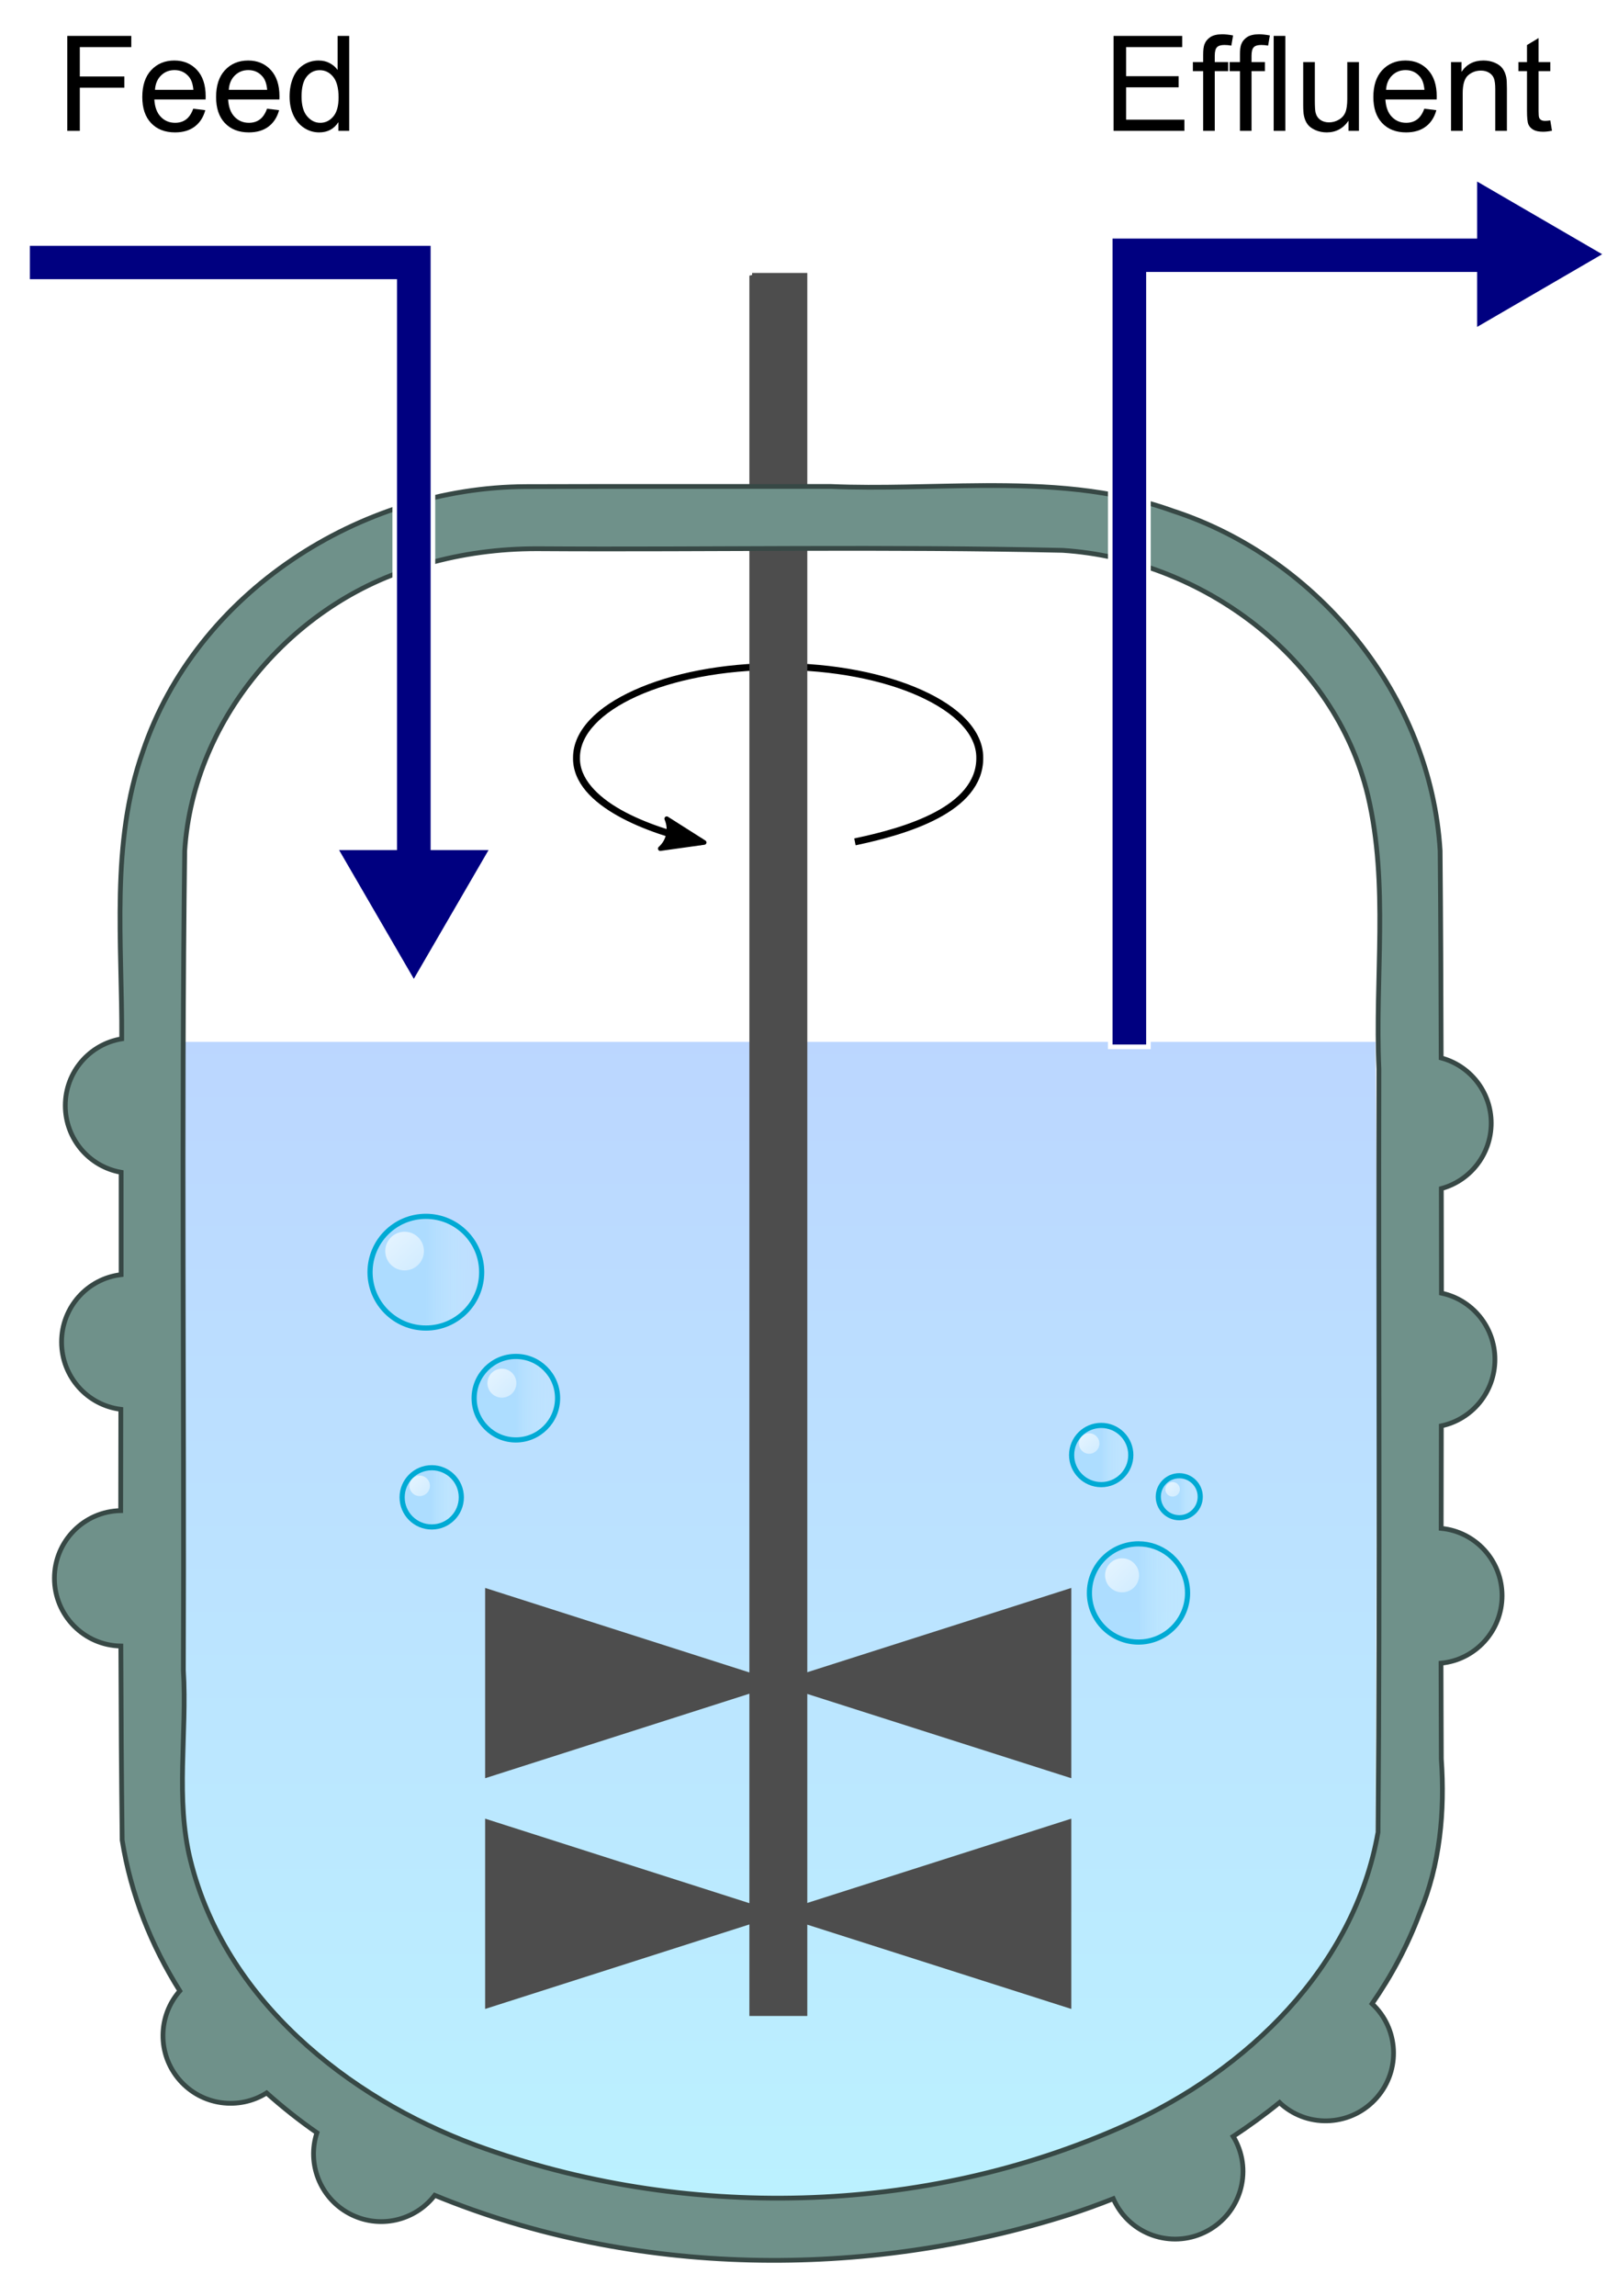
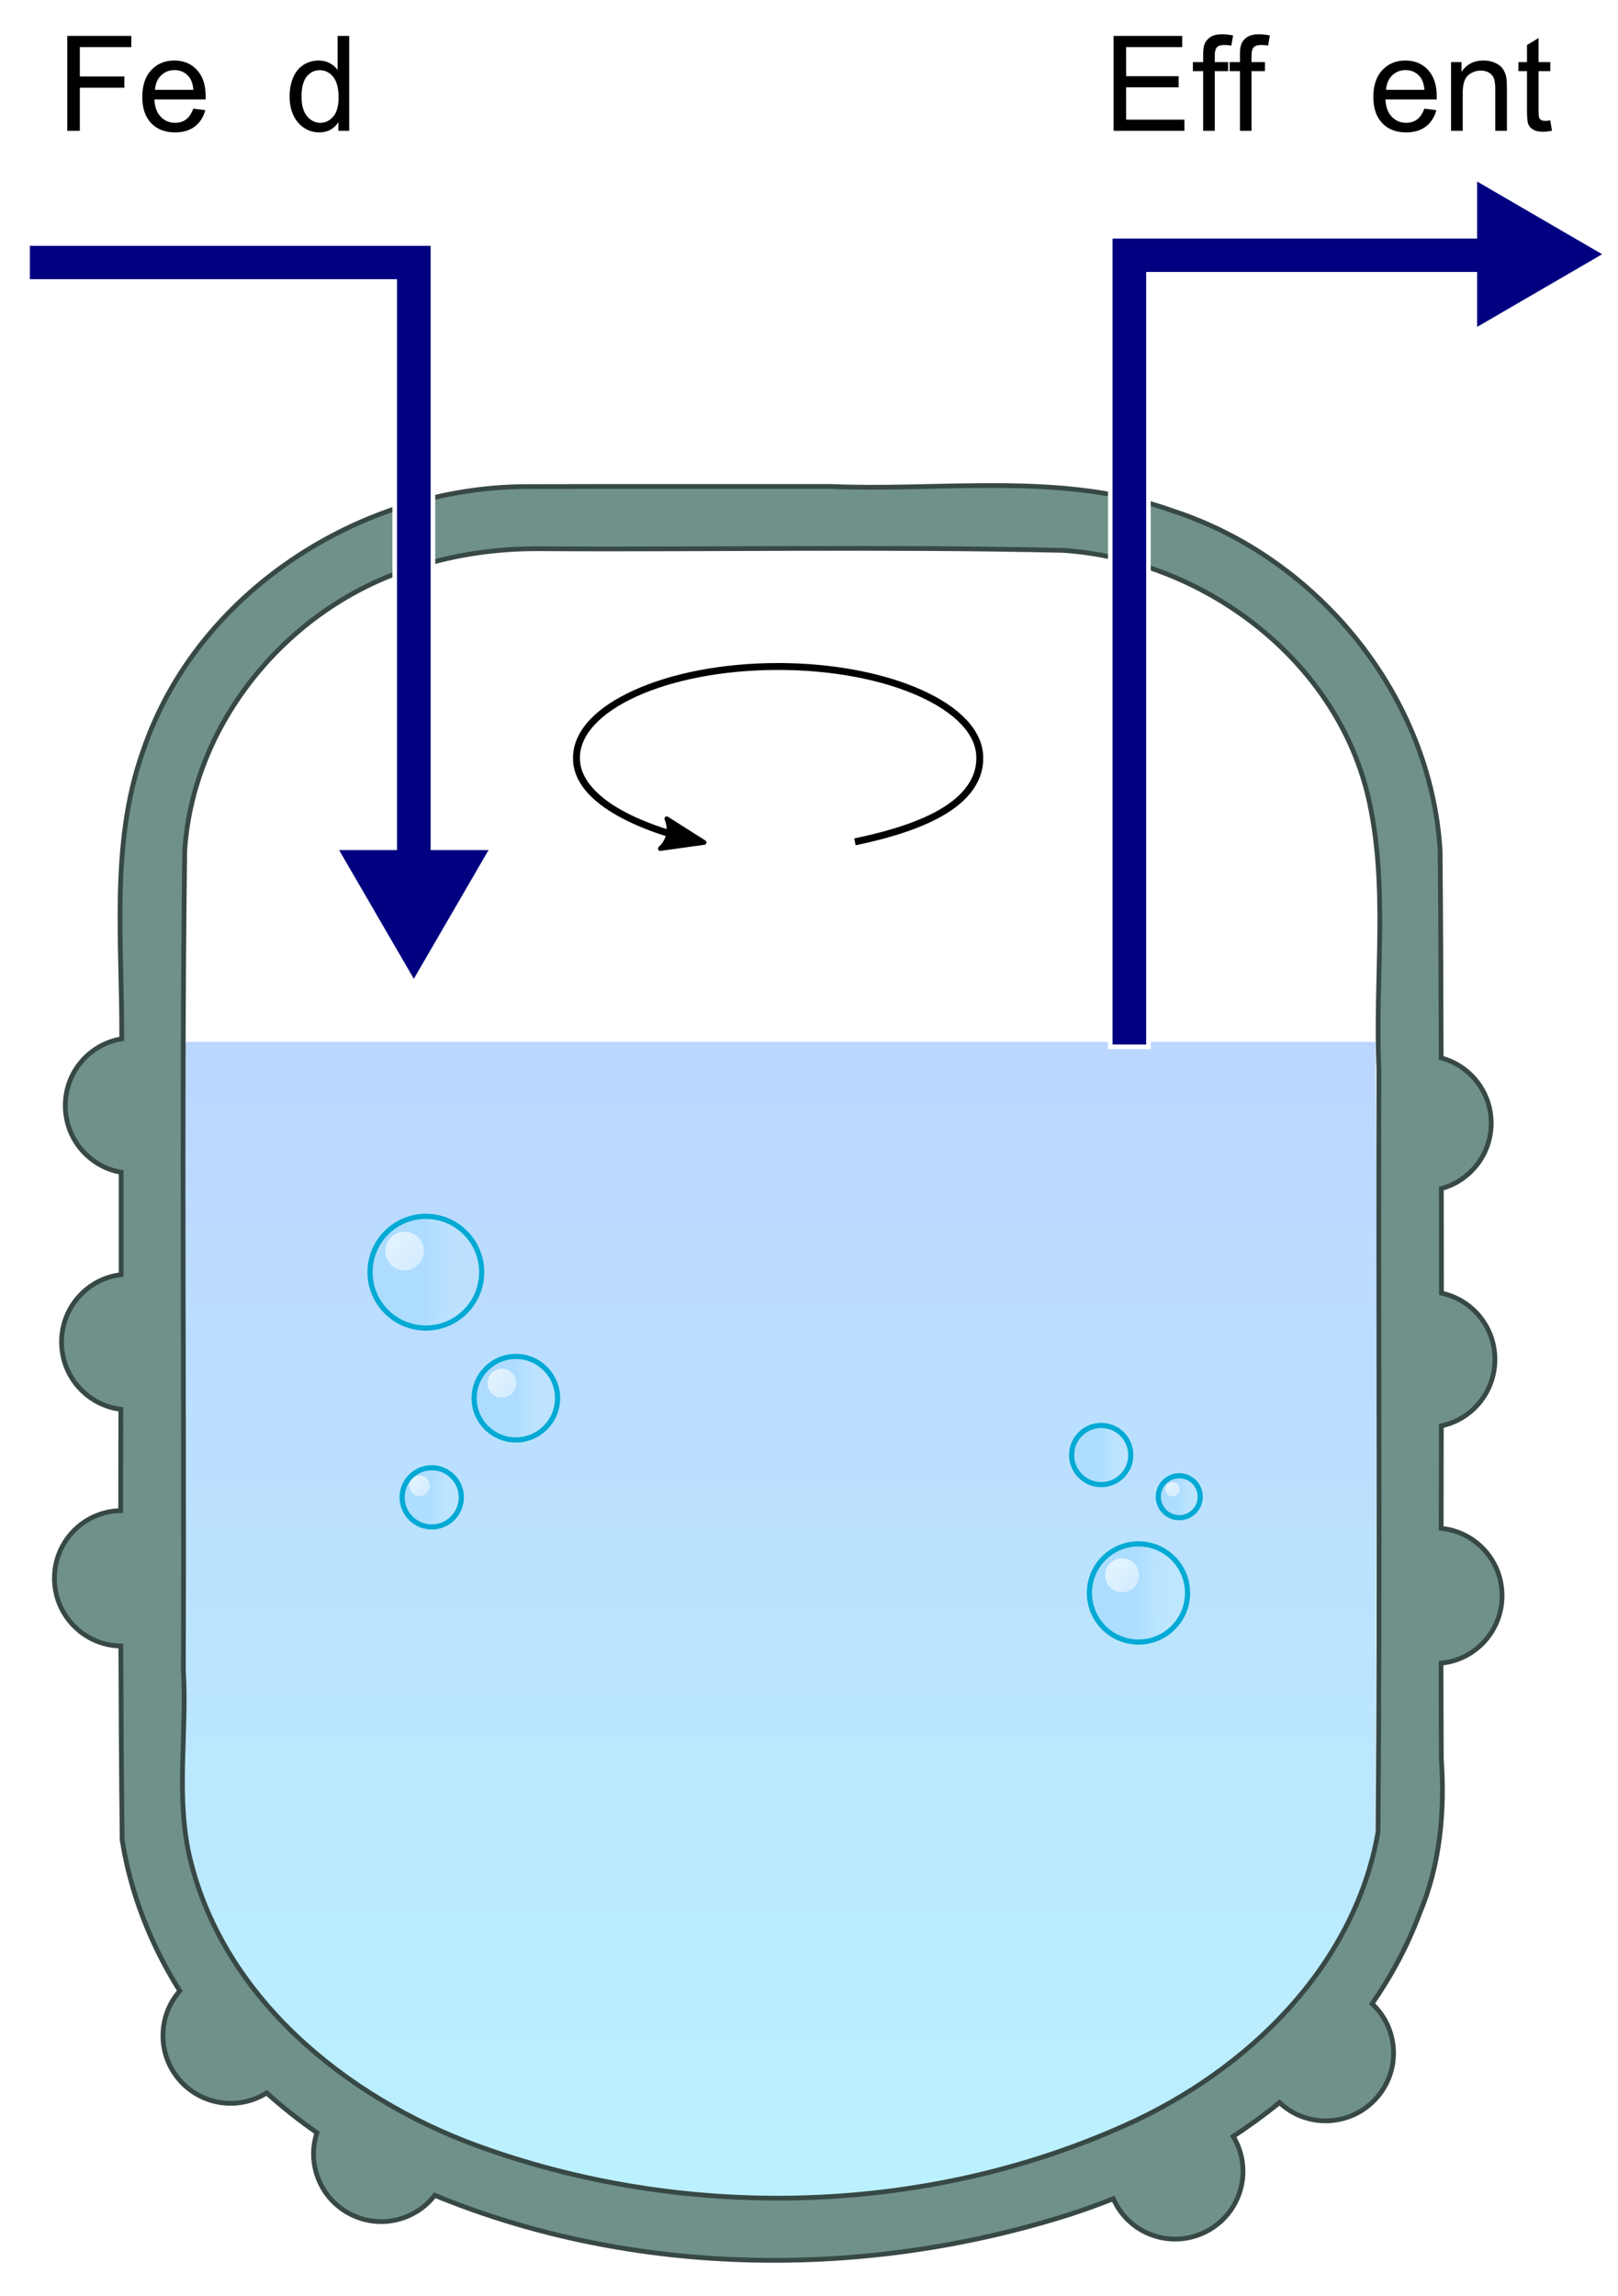
<svg xmlns="http://www.w3.org/2000/svg" xmlns:ns1="http://sodipodi.sourceforge.net/DTD/sodipodi-0.dtd" xmlns:ns2="http://www.inkscape.org/namespaces/inkscape" xmlns:xlink="http://www.w3.org/1999/xlink" width="219.673" height="311.597" id="svg4642" ns1:version="0.32" ns2:version="0.47pre3 " ns1:docname="Semicontinious_reactor.svg" ns2:output_extension="org.inkscape.output.svg.inkscape" version="1.0">
  <defs id="defs4644">
    <linearGradient id="linearGradient8709" ns2:collect="always">
      <stop id="stop8711" offset="0" style="stop-color:#aadcff;stop-opacity:0.8" />
      <stop id="stop8713" offset="1" style="stop-color:#d5f6ff;stop-opacity:0;" />
    </linearGradient>
    <linearGradient ns2:collect="always" id="linearGradient8681">
      <stop style="stop-color:#ffffff;stop-opacity:1;" offset="0" id="stop8683" />
      <stop style="stop-color:#ffffff;stop-opacity:0;" offset="1" id="stop8685" />
    </linearGradient>
    <linearGradient ns2:collect="always" id="linearGradient6645">
      <stop style="stop-color:#aaeeff;stop-opacity:1" offset="0" id="stop6647" />
      <stop style="stop-color:#aaccff;stop-opacity:1" offset="1" id="stop6649" />
    </linearGradient>
    <linearGradient ns2:collect="always" xlink:href="#linearGradient6645" id="linearGradient6695" gradientUnits="userSpaceOnUse" gradientTransform="matrix(1.126,0,0,1.126,312.839,-26.792)" x1="366.275" y1="362.993" x2="366.275" y2="222.525" />
    <filter ns2:collect="always" id="filter8700" x="-0.36" width="1.72" y="-0.36" height="1.72" color-interpolation-filters="sRGB">
      <feGaussianBlur ns2:collect="always" stdDeviation="0.787" id="feGaussianBlur8702" />
    </filter>
    <linearGradient ns2:collect="always" id="linearGradient8681-7">
      <stop style="stop-color:#ffffff;stop-opacity:1;" offset="0" id="stop8683-4" />
      <stop style="stop-color:#ffffff;stop-opacity:0;" offset="1" id="stop8685-0" />
    </linearGradient>
    <filter color-interpolation-filters="sRGB" ns2:collect="always" id="filter8700-9" x="-0.36" width="1.72" y="-0.36" height="1.72">
      <feGaussianBlur ns2:collect="always" stdDeviation="0.787" id="feGaussianBlur8702-4" />
    </filter>
    <linearGradient id="linearGradient8709-8" ns2:collect="always">
      <stop id="stop8711-2" offset="0" style="stop-color:#aadcff;stop-opacity:0.8" />
      <stop id="stop8713-4" offset="1" style="stop-color:#d5f6ff;stop-opacity:0;" />
    </linearGradient>
    <linearGradient ns2:collect="always" xlink:href="#linearGradient8709-8" id="linearGradient8782" gradientUnits="userSpaceOnUse" gradientTransform="matrix(0.517,0,0,0.517,714.001,210.085)" x1="-49.144" y1="128.648" x2="-37.684" y2="128.648" />
    <linearGradient ns2:collect="always" xlink:href="#linearGradient8681-7" id="linearGradient8784" gradientUnits="userSpaceOnUse" gradientTransform="translate(726.082,160.853)" x1="-35.75" y1="110.375" x2="-17.125" y2="129.125" />
    <linearGradient ns2:collect="always" xlink:href="#linearGradient8681-7" id="linearGradient8794" gradientUnits="userSpaceOnUse" gradientTransform="translate(726.082,160.853)" x1="-35.75" y1="110.375" x2="-17.125" y2="129.125" />
    <linearGradient ns2:collect="always" xlink:href="#linearGradient8709" id="linearGradient8800" gradientUnits="userSpaceOnUse" gradientTransform="matrix(0.691,0,0,0.691,709.946,171.693)" x1="-49.144" y1="128.648" x2="-37.684" y2="128.648" />
    <linearGradient ns2:collect="always" xlink:href="#linearGradient8681" id="linearGradient8802" gradientUnits="userSpaceOnUse" gradientTransform="translate(700.95,138.912)" x1="-35.75" y1="110.375" x2="-17.125" y2="129.125" />
    <linearGradient ns2:collect="always" xlink:href="#linearGradient8709-8" id="linearGradient8808" gradientUnits="userSpaceOnUse" gradientTransform="matrix(0.367,0,0,0.367,693.361,237.682)" x1="-49.144" y1="128.648" x2="-37.684" y2="128.648" />
    <linearGradient ns2:collect="always" xlink:href="#linearGradient8709-8" id="linearGradient8893" gradientUnits="userSpaceOnUse" gradientTransform="matrix(0.517,0,0,0.517,714.001,210.085)" x1="-49.144" y1="128.648" x2="-37.684" y2="128.648" />
    <linearGradient ns2:collect="always" xlink:href="#linearGradient8681-7" id="linearGradient8895" gradientUnits="userSpaceOnUse" gradientTransform="translate(726.082,160.853)" x1="-35.75" y1="110.375" x2="-17.125" y2="129.125" />
    <linearGradient ns2:collect="always" xlink:href="#linearGradient8709-8" id="linearGradient8897" gradientUnits="userSpaceOnUse" gradientTransform="matrix(0.367,0,0,0.367,693.361,237.682)" x1="-49.144" y1="128.648" x2="-37.684" y2="128.648" />
    <linearGradient ns2:collect="always" xlink:href="#linearGradient8681-7" id="linearGradient8899" gradientUnits="userSpaceOnUse" gradientTransform="translate(726.082,160.853)" x1="-35.75" y1="110.375" x2="-17.125" y2="129.125" />
    <linearGradient ns2:collect="always" xlink:href="#linearGradient8709" id="linearGradient8903" gradientUnits="userSpaceOnUse" gradientTransform="matrix(0.26,0,0,0.26,783.433,240.041)" x1="-49.144" y1="128.648" x2="-37.684" y2="128.648" />
    <linearGradient ns2:collect="always" xlink:href="#linearGradient8681" id="linearGradient8905" gradientUnits="userSpaceOnUse" gradientTransform="translate(700.95,138.912)" x1="-35.75" y1="110.375" x2="-17.125" y2="129.125" />
  </defs>
  <ns1:namedview id="base" pagecolor="#ffffff" bordercolor="#666666" borderopacity="1.0" ns2:pageopacity="0.0" ns2:pageshadow="2" ns2:zoom="1" ns2:cx="139.85986" ns2:cy="228.04447" ns2:document-units="px" ns2:current-layer="layer1" showgrid="false" ns2:window-width="1024" ns2:window-height="716" ns2:window-x="-4" ns2:window-y="-4" showguides="true" ns2:guide-bbox="true" ns2:window-maximized="1" />
  <g ns2:label="Calque 1" ns2:groupmode="layer" id="layer1" transform="translate(-619.558,-82.349)">
    <path ns1:nodetypes="cccccccc" id="path6677" d="m 806.302,223.742 -162.231,0 c -0.111,28.828 0.14,57.654 0.035,86.481 0.525,8.58 -1.146,17.461 0.95,25.825 4.668,18.817 21.191,32.177 38.737,38.667 28.159,10.307 60.766,9.616 88.24,-2.744 16.438,-7.34 31.062,-21.455 34.269,-39.757 0.09,-36.155 0.326,-72.318 0,-108.471 z" style="opacity:0.8;fill:url(#linearGradient6695);fill-opacity:1;stroke:none" />
    <g id="g9748" style="fill:#000000;stroke:#000000" transform="translate(-151,17.5)">
      <path style="font-size:medium;font-style:normal;font-variant:normal;font-weight:normal;font-stretch:normal;text-indent:0;text-align:start;text-decoration:none;line-height:normal;letter-spacing:normal;word-spacing:normal;text-transform:none;direction:ltr;block-progression:tb;writing-mode:lr-tb;text-anchor:start;color:#000000;fill:#000000;fill-opacity:1;stroke:#000000;stroke-width:0.47;marker:none;visibility:visible;display:inline;overflow:visible;enable-background:accumulate;font-family:Bitstream Vera Sans;-inkscape-font-specification:Bitstream Vera Sans" d="m 876.188,155.062 c -7.585,0 -14.445,1.4 -19.438,3.656 -2.496,1.128 -4.524,2.458 -5.938,3.969 -1.414,1.51 -2.219,3.191 -2.219,4.969 -0.037,1.623 0.615,3.095 1.688,4.375 1.073,1.28 2.578,2.389 4.281,3.344 3.406,1.91 7.63,3.19 10.938,3.906 l 0.094,-0.469 c -3.273,-0.709 -7.472,-1.971 -10.812,-3.844 -1.67,-0.936 -3.105,-2.033 -4.125,-3.25 -1.02,-1.217 -1.628,-2.57 -1.594,-4.062 0,-1.637 0.738,-3.208 2.094,-4.656 1.356,-1.448 3.326,-2.765 5.781,-3.875 4.911,-2.219 11.722,-3.594 19.25,-3.594 7.528,0 14.339,1.375 19.25,3.594 2.456,1.11 4.457,2.427 5.812,3.875 1.356,1.448 2.094,3.019 2.094,4.656 0.025,1.714 -0.601,3.18 -1.625,4.438 -1.024,1.258 -2.456,2.302 -4.125,3.188 -3.338,1.77 -7.525,2.84 -10.781,3.531 l 0.094,0.469 c 3.273,-0.695 7.495,-1.784 10.906,-3.594 1.706,-0.905 3.201,-1.986 4.281,-3.312 1.08,-1.326 1.745,-2.891 1.719,-4.719 0,-1.777 -0.805,-3.458 -2.219,-4.969 -1.414,-1.51 -3.441,-2.841 -5.938,-3.969 -4.993,-2.256 -11.883,-3.656 -19.469,-3.656 z" id="path8915" />
      <path d="m 861.079,175.953 5.081,3.226 -5.96,0.834 c 1.142,-1.007 1.492,-2.648 0.88,-4.06 z" style="font-size:12px;fill:#000000;fill-rule:evenodd;stroke:#000000;stroke-width:0.625;stroke-linejoin:round" id="path9752" />
    </g>
-     <path style="fill:#4d4d4d;fill-opacity:1;stroke:#4d4d4d;stroke-width:0.739;stroke-miterlimit:4;stroke-opacity:1;stroke-dasharray:none;stroke-dashoffset:0" d="m 96.219,43.844 0,190.062 -35.875,-11.469 0,24.812 35.875,-11.469 0,29.438 -35.875,-11.469 0,24.812 35.875,-11.469 0,12.562 7.125,0 0,-12.531 35.844,11.438 0,-24.812 -35.844,11.438 0,-29.375 35.844,11.438 0,-24.812 -35.844,11.438 0,-190.031 -3.562,0 -3.562,0 z" transform="translate(625.45,75.912)" id="path6679" ns1:nodetypes="cccccccccccccccccccccc" />
    <path style="fill:#6f918a;fill-opacity:1;stroke:#374845;stroke-width:0.647;stroke-miterlimit:4;stroke-opacity:1;stroke-dasharray:none;stroke-dashoffset:0" d="m 752.854,148.243 c -6.863,0.042 -13.75,0.409 -20.52,0.121 -13.801,0.014 -27.602,-0.027 -41.403,0.02 -22.478,0.104 -44.699,14.345 -51.976,35.945 -4.43,12.51 -2.792,25.919 -2.871,38.997 -4.35,0.712 -7.662,4.488 -7.662,9.057 -2e-5,4.541 3.272,8.309 7.581,9.057 0.002,4.632 0.006,9.256 0,13.889 -4.556,0.527 -8.087,4.421 -8.087,9.138 -10e-6,4.703 3.509,8.591 8.046,9.138 -0.008,4.58 -0.018,9.167 -0.02,13.747 -4.98,0.086 -8.996,4.156 -8.996,9.178 -10e-6,5.029 4.027,9.123 9.017,9.198 0.026,8.784 0.077,17.565 0.182,26.342 1.179,7.388 3.938,14.274 7.824,20.459 -2.996,3.397 -3.092,8.592 -0.02,12.11 3.021,3.459 8.054,4.106 11.806,1.739 2.167,1.935 4.446,3.739 6.833,5.398 -1.372,4.14 0.38,8.807 4.367,10.957 4.025,2.171 8.933,1.03 11.624,-2.466 27.078,11.133 58.362,11.436 86.182,2.608 1.993,-0.645 3.976,-1.361 5.944,-2.143 0.099,0.23 0.223,0.463 0.344,0.687 2.399,4.449 7.965,6.089 12.433,3.679 4.468,-2.41 6.139,-7.964 3.74,-12.413 -0.075,-0.138 -0.162,-0.271 -0.243,-0.404 2.183,-1.44 4.288,-2.964 6.308,-4.609 0.084,0.079 0.155,0.166 0.243,0.243 3.807,3.325 9.619,2.914 12.959,-0.91 3.275,-3.75 2.958,-9.384 -0.647,-12.736 2.622,-3.777 4.818,-7.874 6.469,-12.292 2.763,-6.562 3.427,-13.796 2.931,-20.924 -0.012,-4.333 -0.037,-8.666 -0.04,-12.999 4.653,-0.435 8.289,-4.372 8.289,-9.158 0,-4.78 -3.625,-8.695 -8.268,-9.138 0.004,-4.637 0.014,-9.272 0.02,-13.909 4.162,-0.867 7.278,-4.581 7.278,-9.016 0,-4.428 -3.106,-8.125 -7.258,-8.996 0.004,-4.731 -0.019,-9.461 -0.02,-14.192 3.901,-1.055 6.772,-4.625 6.772,-8.875 0,-4.256 -2.882,-7.809 -6.793,-8.855 -0.027,-9.367 -0.054,-18.736 -0.142,-28.101 -1.253,-20.981 -16.497,-39.693 -36.288,-46.134 -8.353,-3.018 -17.113,-3.49 -25.938,-3.437 z m -24.745,8.531 c 11.909,-0.029 23.822,-1.9e-4 35.722,0.263 18.839,1.216 36.927,14.497 41.444,33.276 2.863,12.108 0.929,24.75 1.496,37.097 -0.081,34.526 0.162,69.082 -0.121,103.589 -3.207,18.302 -17.829,32.406 -34.267,39.745 -27.475,12.36 -60.065,13.036 -88.224,2.729 -17.546,-6.49 -34.067,-19.816 -38.735,-38.633 -2.096,-8.364 -0.446,-17.256 -0.97,-25.837 0.135,-37.06 -0.281,-74.139 0.182,-111.19 1.175,-18.285 15.261,-34.361 32.811,-38.937 4.864,-1.404 9.888,-2.055 14.94,-2.062 11.906,0.077 23.813,-0.011 35.722,-0.04 z" id="path6693" />
    <path style="fill:#000080;fill-opacity:1;stroke:#ffffff;stroke-width:0.625;stroke-miterlimit:4;stroke-opacity:1;stroke-dashoffset:0" d="m 623.303,115.397 0,5.156 49.844,0 0,76.844 -8.094,0 10.688,18.406 10.688,-18.406 -8.094,0 0,-82 -55.031,0 z" id="path6603" />
    <g id="g8774" transform="translate(1.414,-5.657)">
      <path id="path7892" d="m 683.542,260.652 c 0,4.186 -3.393,7.579 -7.579,7.579 -4.186,0 -7.579,-3.393 -7.579,-7.579 0,-4.186 3.393,-7.579 7.579,-7.579 4.186,0 7.579,3.393 7.579,7.579 z" style="fill:url(#linearGradient8800);fill-opacity:1;stroke:#00aad4;stroke-width:0.7;stroke-miterlimit:4;stroke-opacity:1;stroke-dasharray:none;stroke-dashoffset:0" />
      <path id="path8679" d="m 675.7,257.787 c 0,1.45 -1.175,2.625 -2.625,2.625 -1.45,0 -2.625,-1.175 -2.625,-2.625 0,-1.45 1.175,-2.625 2.625,-2.625 1.45,0 2.625,1.175 2.625,2.625 z" style="fill:url(#linearGradient8802);fill-opacity:1;stroke:none;filter:url(#filter8700)" />
    </g>
    <g id="g8778" transform="translate(1,-4.5)">
      <path id="path7892-5" d="m 694.261,276.593 c 0,3.129 -2.537,5.666 -5.666,5.666 -3.129,0 -5.666,-2.537 -5.666,-5.666 0,-3.129 2.537,-5.666 5.666,-5.666 3.129,0 5.666,2.537 5.666,5.666 z" style="fill:url(#linearGradient8782);fill-opacity:1;stroke:#00aad4;stroke-width:0.7;stroke-miterlimit:4;stroke-opacity:1;stroke-dasharray:none;stroke-dashoffset:0" />
      <path transform="matrix(0.748,0,0,0.748,164.441,65.32)" id="path8679-5" d="m 700.832,279.728 c 0,1.45 -1.175,2.625 -2.625,2.625 -1.45,0 -2.625,-1.175 -2.625,-2.625 0,-1.45 1.175,-2.625 2.625,-2.625 1.45,0 2.625,1.175 2.625,2.625 z" style="fill:url(#linearGradient8784);fill-opacity:1;stroke:none;filter:url(#filter8700-9)" />
    </g>
    <g id="g8804" transform="translate(2.828,0.707)">
      <path style="fill:url(#linearGradient8808);fill-opacity:1;stroke:#00aad4;stroke-width:0.7;stroke-miterlimit:4;stroke-opacity:1;stroke-dasharray:none;stroke-dashoffset:0" d="m 679.363,284.843 c 0,2.219 -1.799,4.018 -4.018,4.018 -2.219,0 -4.018,-1.799 -4.018,-4.018 0,-2.219 1.799,-4.018 4.018,-4.018 2.219,0 4.018,1.799 4.018,4.018 z" id="path8788" />
      <path style="fill:url(#linearGradient8794);fill-opacity:1;stroke:none;filter:url(#filter8700-9)" d="m 700.832,279.728 c 0,1.45 -1.175,2.625 -2.625,2.625 -1.45,0 -2.625,-1.175 -2.625,-2.625 0,-1.45 1.175,-2.625 2.625,-2.625 1.45,0 2.625,1.175 2.625,2.625 z" id="path8790" transform="matrix(0.53,0,0,0.53,303.659,135.026)" />
    </g>
    <g id="g8907" transform="translate(9,12)">
      <path style="fill:url(#linearGradient8903);fill-opacity:1;stroke:#00aad4;stroke-width:0.7;stroke-miterlimit:4;stroke-opacity:1;stroke-dasharray:none;stroke-dashoffset:0" d="m 773.513,273.466 c 0,1.573 -1.275,2.848 -2.848,2.848 -1.573,0 -2.848,-1.275 -2.848,-2.848 0,-1.573 1.275,-2.848 2.848,-2.848 1.573,0 2.848,1.275 2.848,2.848 z" id="path8873" />
      <path transform="matrix(0.376,0,0,0.376,516.684,175.531)" style="fill:url(#linearGradient8905);fill-opacity:1;stroke:none;filter:url(#filter8700)" d="m 675.7,257.787 c 0,1.45 -1.175,2.625 -2.625,2.625 -1.45,0 -2.625,-1.175 -2.625,-2.625 0,-1.45 1.175,-2.625 2.625,-2.625 1.45,0 2.625,1.175 2.625,2.625 z" id="path8875" />
    </g>
    <g transform="matrix(1.176,0,0,1.176,-35.659,-26.748)" id="g8877">
      <path style="fill:url(#linearGradient8893);fill-opacity:1;stroke:#00aad4;stroke-width:0.595;stroke-miterlimit:4;stroke-opacity:1;stroke-dasharray:none;stroke-dashoffset:0" d="m 694.261,276.593 c 0,3.129 -2.537,5.666 -5.666,5.666 -3.129,0 -5.666,-2.537 -5.666,-5.666 0,-3.129 2.537,-5.666 5.666,-5.666 2.618,0 4.822,1.776 5.472,4.189 0.127,0.471 0.194,0.966 0.194,1.477 z" id="path8879" ns1:nodetypes="cssssc" />
      <path style="fill:url(#linearGradient8895);fill-opacity:1;stroke:none;filter:url(#filter8700-9)" d="m 700.832,279.728 c 0,1.45 -1.175,2.625 -2.625,2.625 -1.45,0 -2.625,-1.175 -2.625,-2.625 0,-1.45 1.175,-2.625 2.625,-2.625 1.45,0 2.625,1.175 2.625,2.625 z" id="path8881" transform="matrix(0.748,0,0,0.748,164.441,65.32)" />
    </g>
    <g transform="translate(93.723,-5.036)" id="g8883">
      <path id="path8885" d="m 679.363,284.843 c 0,2.219 -1.799,4.018 -4.018,4.018 -2.219,0 -4.018,-1.799 -4.018,-4.018 0,-2.219 1.799,-4.018 4.018,-4.018 2.219,0 4.018,1.799 4.018,4.018 z" style="fill:url(#linearGradient8897);fill-opacity:1;stroke:#00aad4;stroke-width:0.7;stroke-miterlimit:4;stroke-opacity:1;stroke-dasharray:none;stroke-dashoffset:0" />
-       <path transform="matrix(0.53,0,0,0.53,303.659,135.026)" id="path8887" d="m 700.832,279.728 c 0,1.45 -1.175,2.625 -2.625,2.625 -1.45,0 -2.625,-1.175 -2.625,-2.625 0,-1.45 1.175,-2.625 2.625,-2.625 1.45,0 2.625,1.175 2.625,2.625 z" style="fill:url(#linearGradient8899);fill-opacity:1;stroke:none;filter:url(#filter8700-9)" />
    </g>
    <path style="fill:#000080;fill-opacity:1;stroke:#ffffff;stroke-width:0.625;stroke-miterlimit:4;stroke-opacity:1;stroke-dashoffset:0" d="m 819.794,106.443 0,7.969 -49.5,0 0,110 5.188,0 0,-104.844 44.312,0 0,7.688 17.906,-10.406 -17.906,-10.406 z" id="path9767" />
    <g transform="translate(772.871,197.191)" style="font-size:10px;font-style:normal;font-weight:normal;fill:#000000;fill-opacity:1;stroke:none;font-family:Bitstream Vera Sans" id="flowRoot9775">
      <path d="m -144.18,-97.085 0,-12.885 8.692,0 0,1.52 -6.987,0 0,3.99 6.047,0 0,1.521 -6.047,0 0,5.854 z" style="font-size:18px;font-variant:normal;font-stretch:normal;text-align:start;line-height:125%;writing-mode:lr-tb;text-anchor:start;font-family:Arial;-inkscape-font-specification:Arial" id="path9827" />
      <path d="m -127.076,-100.091 1.635,0.202 c -0.258,0.955 -0.735,1.696 -1.433,2.224 -0.697,0.527 -1.588,0.791 -2.672,0.791 -1.365,0 -2.448,-0.42 -3.248,-1.261 -0.8,-0.841 -1.2,-2.02 -1.2,-3.538 0,-1.57 0.404,-2.789 1.213,-3.656 0.809,-0.867 1.857,-1.301 3.146,-1.301 1.248,1e-5 2.268,0.425 3.059,1.274 0.791,0.85 1.187,2.045 1.187,3.586 -10e-6,0.094 -0.003,0.234 -0.009,0.422 l -6.961,0 c 0.059,1.025 0.349,1.811 0.87,2.355 0.521,0.545 1.172,0.817 1.951,0.817 0.58,10e-7 1.075,-0.152 1.485,-0.457 0.41,-0.305 0.735,-0.791 0.976,-1.459 z m -5.194,-2.558 5.212,0 c -0.07,-0.785 -0.27,-1.374 -0.598,-1.767 -0.504,-0.609 -1.157,-0.914 -1.96,-0.914 -0.727,10e-6 -1.337,0.243 -1.833,0.729 -0.495,0.486 -0.769,1.137 -0.822,1.951 z" style="font-size:18px;font-variant:normal;font-stretch:normal;text-align:start;line-height:125%;writing-mode:lr-tb;text-anchor:start;font-family:Arial;-inkscape-font-specification:Arial" id="path9829" />
-       <path d="m -117.057,-100.091 1.635,0.202 c -0.258,0.955 -0.735,1.696 -1.433,2.224 -0.697,0.527 -1.588,0.791 -2.672,0.791 -1.365,0 -2.448,-0.42 -3.248,-1.261 -0.8,-0.841 -1.2,-2.02 -1.2,-3.538 0,-1.57 0.404,-2.789 1.213,-3.656 0.809,-0.867 1.857,-1.301 3.146,-1.301 1.248,1e-5 2.268,0.425 3.059,1.274 0.791,0.85 1.187,2.045 1.187,3.586 -1e-5,0.094 -0.003,0.234 -0.009,0.422 l -6.961,0 c 0.059,1.025 0.349,1.811 0.87,2.355 0.521,0.545 1.172,0.817 1.951,0.817 0.58,10e-7 1.075,-0.152 1.485,-0.457 0.41,-0.305 0.735,-0.791 0.976,-1.459 z m -5.194,-2.558 5.212,0 c -0.07,-0.785 -0.27,-1.374 -0.598,-1.767 -0.504,-0.609 -1.157,-0.914 -1.96,-0.914 -0.727,10e-6 -1.337,0.243 -1.833,0.729 -0.495,0.486 -0.769,1.137 -0.822,1.951 z" style="font-size:18px;font-variant:normal;font-stretch:normal;text-align:start;line-height:125%;writing-mode:lr-tb;text-anchor:start;font-family:Arial;-inkscape-font-specification:Arial" id="path9831" />
      <path d="m -107.371,-97.085 0,-1.178 c -0.592,0.926 -1.462,1.389 -2.61,1.389 -0.744,0 -1.428,-0.205 -2.052,-0.615 -0.624,-0.41 -1.107,-0.983 -1.45,-1.718 -0.343,-0.735 -0.514,-1.581 -0.514,-2.536 0,-0.932 0.155,-1.777 0.466,-2.536 0.311,-0.759 0.776,-1.34 1.397,-1.745 0.621,-0.404 1.315,-0.606 2.083,-0.606 0.562,1e-5 1.063,0.119 1.503,0.356 0.439,0.237 0.797,0.546 1.072,0.927 l 0,-4.623 1.573,0 0,12.885 z m -5.001,-4.658 c 0,1.195 0.252,2.089 0.756,2.681 0.504,0.592 1.099,0.888 1.784,0.888 0.691,10e-7 1.279,-0.283 1.762,-0.848 0.483,-0.565 0.725,-1.428 0.725,-2.588 0,-1.277 -0.246,-2.215 -0.738,-2.812 -0.492,-0.598 -1.099,-0.896 -1.819,-0.896 -0.703,1e-5 -1.291,0.287 -1.762,0.861 -0.472,0.574 -0.708,1.48 -0.708,2.716 z" style="font-size:18px;font-variant:normal;font-stretch:normal;text-align:start;line-height:125%;writing-mode:lr-tb;text-anchor:start;font-family:Arial;-inkscape-font-specification:Arial" id="path9833" />
    </g>
    <g transform="translate(914.979,197.191)" style="font-size:10px;font-style:normal;font-weight:normal;fill:#000000;fill-opacity:1;stroke:none;font-family:Bitstream Vera Sans" id="flowRoot9799">
      <path d="m -144.232,-97.085 0,-12.885 9.316,0 0,1.52 -7.611,0 0,3.946 7.128,0 0,1.512 -7.128,0 0,4.386 7.91,0 0,1.521 z" style="font-size:18px;font-variant:normal;font-stretch:normal;text-align:start;line-height:125%;writing-mode:lr-tb;text-anchor:start;font-family:Arial;-inkscape-font-specification:Arial" id="path9810" />
      <path d="m -132.068,-97.085 0,-8.104 -1.397,0 0,-1.23 1.397,0 0,-0.993 c 0,-0.627 0.056,-1.093 0.167,-1.397 0.152,-0.41 0.42,-0.743 0.804,-0.998 0.384,-0.255 0.921,-0.382 1.613,-0.382 0.445,1e-5 0.937,0.053 1.477,0.158 l -0.237,1.38 c -0.328,-0.059 -0.639,-0.088 -0.932,-0.088 -0.48,1e-5 -0.82,0.103 -1.02,0.308 -0.199,0.205 -0.299,0.589 -0.299,1.151 l 0,0.861 1.819,0 0,1.23 -1.819,0 0,8.104 z" style="font-size:18px;font-variant:normal;font-stretch:normal;text-align:start;line-height:125%;writing-mode:lr-tb;text-anchor:start;font-family:Arial;-inkscape-font-specification:Arial" id="path9812" />
-       <path d="m -127.076,-97.085 0,-8.104 -1.397,0 0,-1.23 1.397,0 0,-0.993 c 0,-0.627 0.056,-1.093 0.167,-1.397 0.152,-0.41 0.42,-0.743 0.804,-0.998 0.384,-0.255 0.921,-0.382 1.613,-0.382 0.445,1e-5 0.938,0.053 1.477,0.158 l -0.237,1.38 c -0.328,-0.059 -0.639,-0.088 -0.932,-0.088 -0.48,1e-5 -0.82,0.103 -1.02,0.308 -0.199,0.205 -0.299,0.589 -0.299,1.151 l 0,0.861 1.819,0 0,1.23 -1.819,0 0,8.104 z" style="font-size:18px;font-variant:normal;font-stretch:normal;text-align:start;line-height:125%;writing-mode:lr-tb;text-anchor:start;font-family:Arial;-inkscape-font-specification:Arial" id="path9814" />
-       <path d="m -122.497,-97.085 0,-12.885 1.582,0 0,12.885 z" style="font-size:18px;font-variant:normal;font-stretch:normal;text-align:start;line-height:125%;writing-mode:lr-tb;text-anchor:start;font-family:Arial;-inkscape-font-specification:Arial" id="path9816" />
-       <path d="m -112.337,-97.085 0,-1.371 c -0.727,1.055 -1.714,1.582 -2.962,1.582 -0.551,0 -1.065,-0.105 -1.542,-0.316 -0.478,-0.211 -0.832,-0.476 -1.063,-0.795 -0.231,-0.319 -0.394,-0.71 -0.488,-1.173 -0.065,-0.311 -0.097,-0.803 -0.097,-1.477 l 0,-5.783 1.582,0 0,5.177 c 0,0.826 0.032,1.383 0.097,1.67 0.1,0.416 0.311,0.743 0.633,0.98 0.322,0.237 0.721,0.356 1.195,0.356 0.475,2e-6 0.92,-0.122 1.336,-0.365 0.416,-0.243 0.71,-0.574 0.883,-0.993 0.173,-0.419 0.259,-1.027 0.259,-1.824 l 0,-5.001 1.582,0 0,9.334 z" style="font-size:18px;font-variant:normal;font-stretch:normal;text-align:start;line-height:125%;writing-mode:lr-tb;text-anchor:start;font-family:Arial;-inkscape-font-specification:Arial" id="path9818" />
+       <path d="m -127.076,-97.085 0,-8.104 -1.397,0 0,-1.23 1.397,0 0,-0.993 c 0,-0.627 0.056,-1.093 0.167,-1.397 0.152,-0.41 0.42,-0.743 0.804,-0.998 0.384,-0.255 0.921,-0.382 1.613,-0.382 0.445,1e-5 0.938,0.053 1.477,0.158 l -0.237,1.38 c -0.328,-0.059 -0.639,-0.088 -0.932,-0.088 -0.48,1e-5 -0.82,0.103 -1.02,0.308 -0.199,0.205 -0.299,0.589 -0.299,1.151 l 0,0.861 1.819,0 0,1.23 -1.819,0 0,8.104 " style="font-size:18px;font-variant:normal;font-stretch:normal;text-align:start;line-height:125%;writing-mode:lr-tb;text-anchor:start;font-family:Arial;-inkscape-font-specification:Arial" id="path9814" />
      <path d="m -102.045,-100.091 1.635,0.202 c -0.258,0.955 -0.735,1.696 -1.433,2.224 -0.697,0.527 -1.588,0.791 -2.672,0.791 -1.365,0 -2.448,-0.42 -3.248,-1.261 -0.8,-0.841 -1.2,-2.02 -1.2,-3.538 0,-1.57 0.404,-2.789 1.213,-3.656 0.809,-0.867 1.857,-1.301 3.146,-1.301 1.248,1e-5 2.268,0.425 3.059,1.274 0.791,0.85 1.187,2.045 1.187,3.586 -10e-6,0.094 -0.003,0.234 -0.009,0.422 l -6.961,0 c 0.059,1.025 0.349,1.811 0.87,2.355 0.521,0.545 1.172,0.817 1.951,0.817 0.58,10e-7 1.075,-0.152 1.485,-0.457 0.41,-0.305 0.735,-0.791 0.976,-1.459 z m -5.194,-2.558 5.212,0 c -0.07,-0.785 -0.27,-1.374 -0.598,-1.767 -0.504,-0.609 -1.157,-0.914 -1.96,-0.914 -0.727,10e-6 -1.337,0.243 -1.833,0.729 -0.495,0.486 -0.769,1.137 -0.822,1.951 z" style="font-size:18px;font-variant:normal;font-stretch:normal;text-align:start;line-height:125%;writing-mode:lr-tb;text-anchor:start;font-family:Arial;-inkscape-font-specification:Arial" id="path9820" />
      <path d="m -98.415,-97.085 0,-9.334 1.424,0 0,1.327 c 0.686,-1.025 1.676,-1.538 2.971,-1.538 0.562,1e-5 1.08,0.101 1.551,0.303 0.472,0.202 0.825,0.467 1.059,0.795 0.234,0.328 0.398,0.718 0.492,1.169 0.059,0.293 0.088,0.806 0.088,1.538 l 0,5.739 -1.582,0 0,-5.678 c -8e-6,-0.645 -0.062,-1.126 -0.185,-1.446 -0.123,-0.319 -0.341,-0.574 -0.655,-0.765 -0.313,-0.19 -0.681,-0.286 -1.103,-0.286 -0.674,1e-5 -1.255,0.214 -1.745,0.642 -0.489,0.428 -0.734,1.239 -0.734,2.435 l 0,5.098 z" style="font-size:18px;font-variant:normal;font-stretch:normal;text-align:start;line-height:125%;writing-mode:lr-tb;text-anchor:start;font-family:Arial;-inkscape-font-specification:Arial" id="path9822" />
      <path d="m -84.941,-98.5 0.229,1.397 c -0.445,0.094 -0.844,0.141 -1.195,0.141 -0.574,0 -1.02,-0.091 -1.336,-0.272 -0.316,-0.182 -0.539,-0.42 -0.668,-0.716 -0.129,-0.296 -0.193,-0.918 -0.193,-1.868 l 0,-5.37 -1.16,0 0,-1.23 1.16,0 0,-2.312 1.573,-0.949 0,3.261 1.591,0 0,1.23 -1.591,0 0,5.458 c -3e-6,0.451 0.028,0.741 0.084,0.87 0.056,0.129 0.146,0.231 0.272,0.308 0.126,0.076 0.306,0.114 0.541,0.114 0.176,10e-7 0.407,-0.021 0.694,-0.062 z" style="font-size:18px;font-variant:normal;font-stretch:normal;text-align:start;line-height:125%;writing-mode:lr-tb;text-anchor:start;font-family:Arial;-inkscape-font-specification:Arial" id="path9824" />
    </g>
  </g>
</svg>